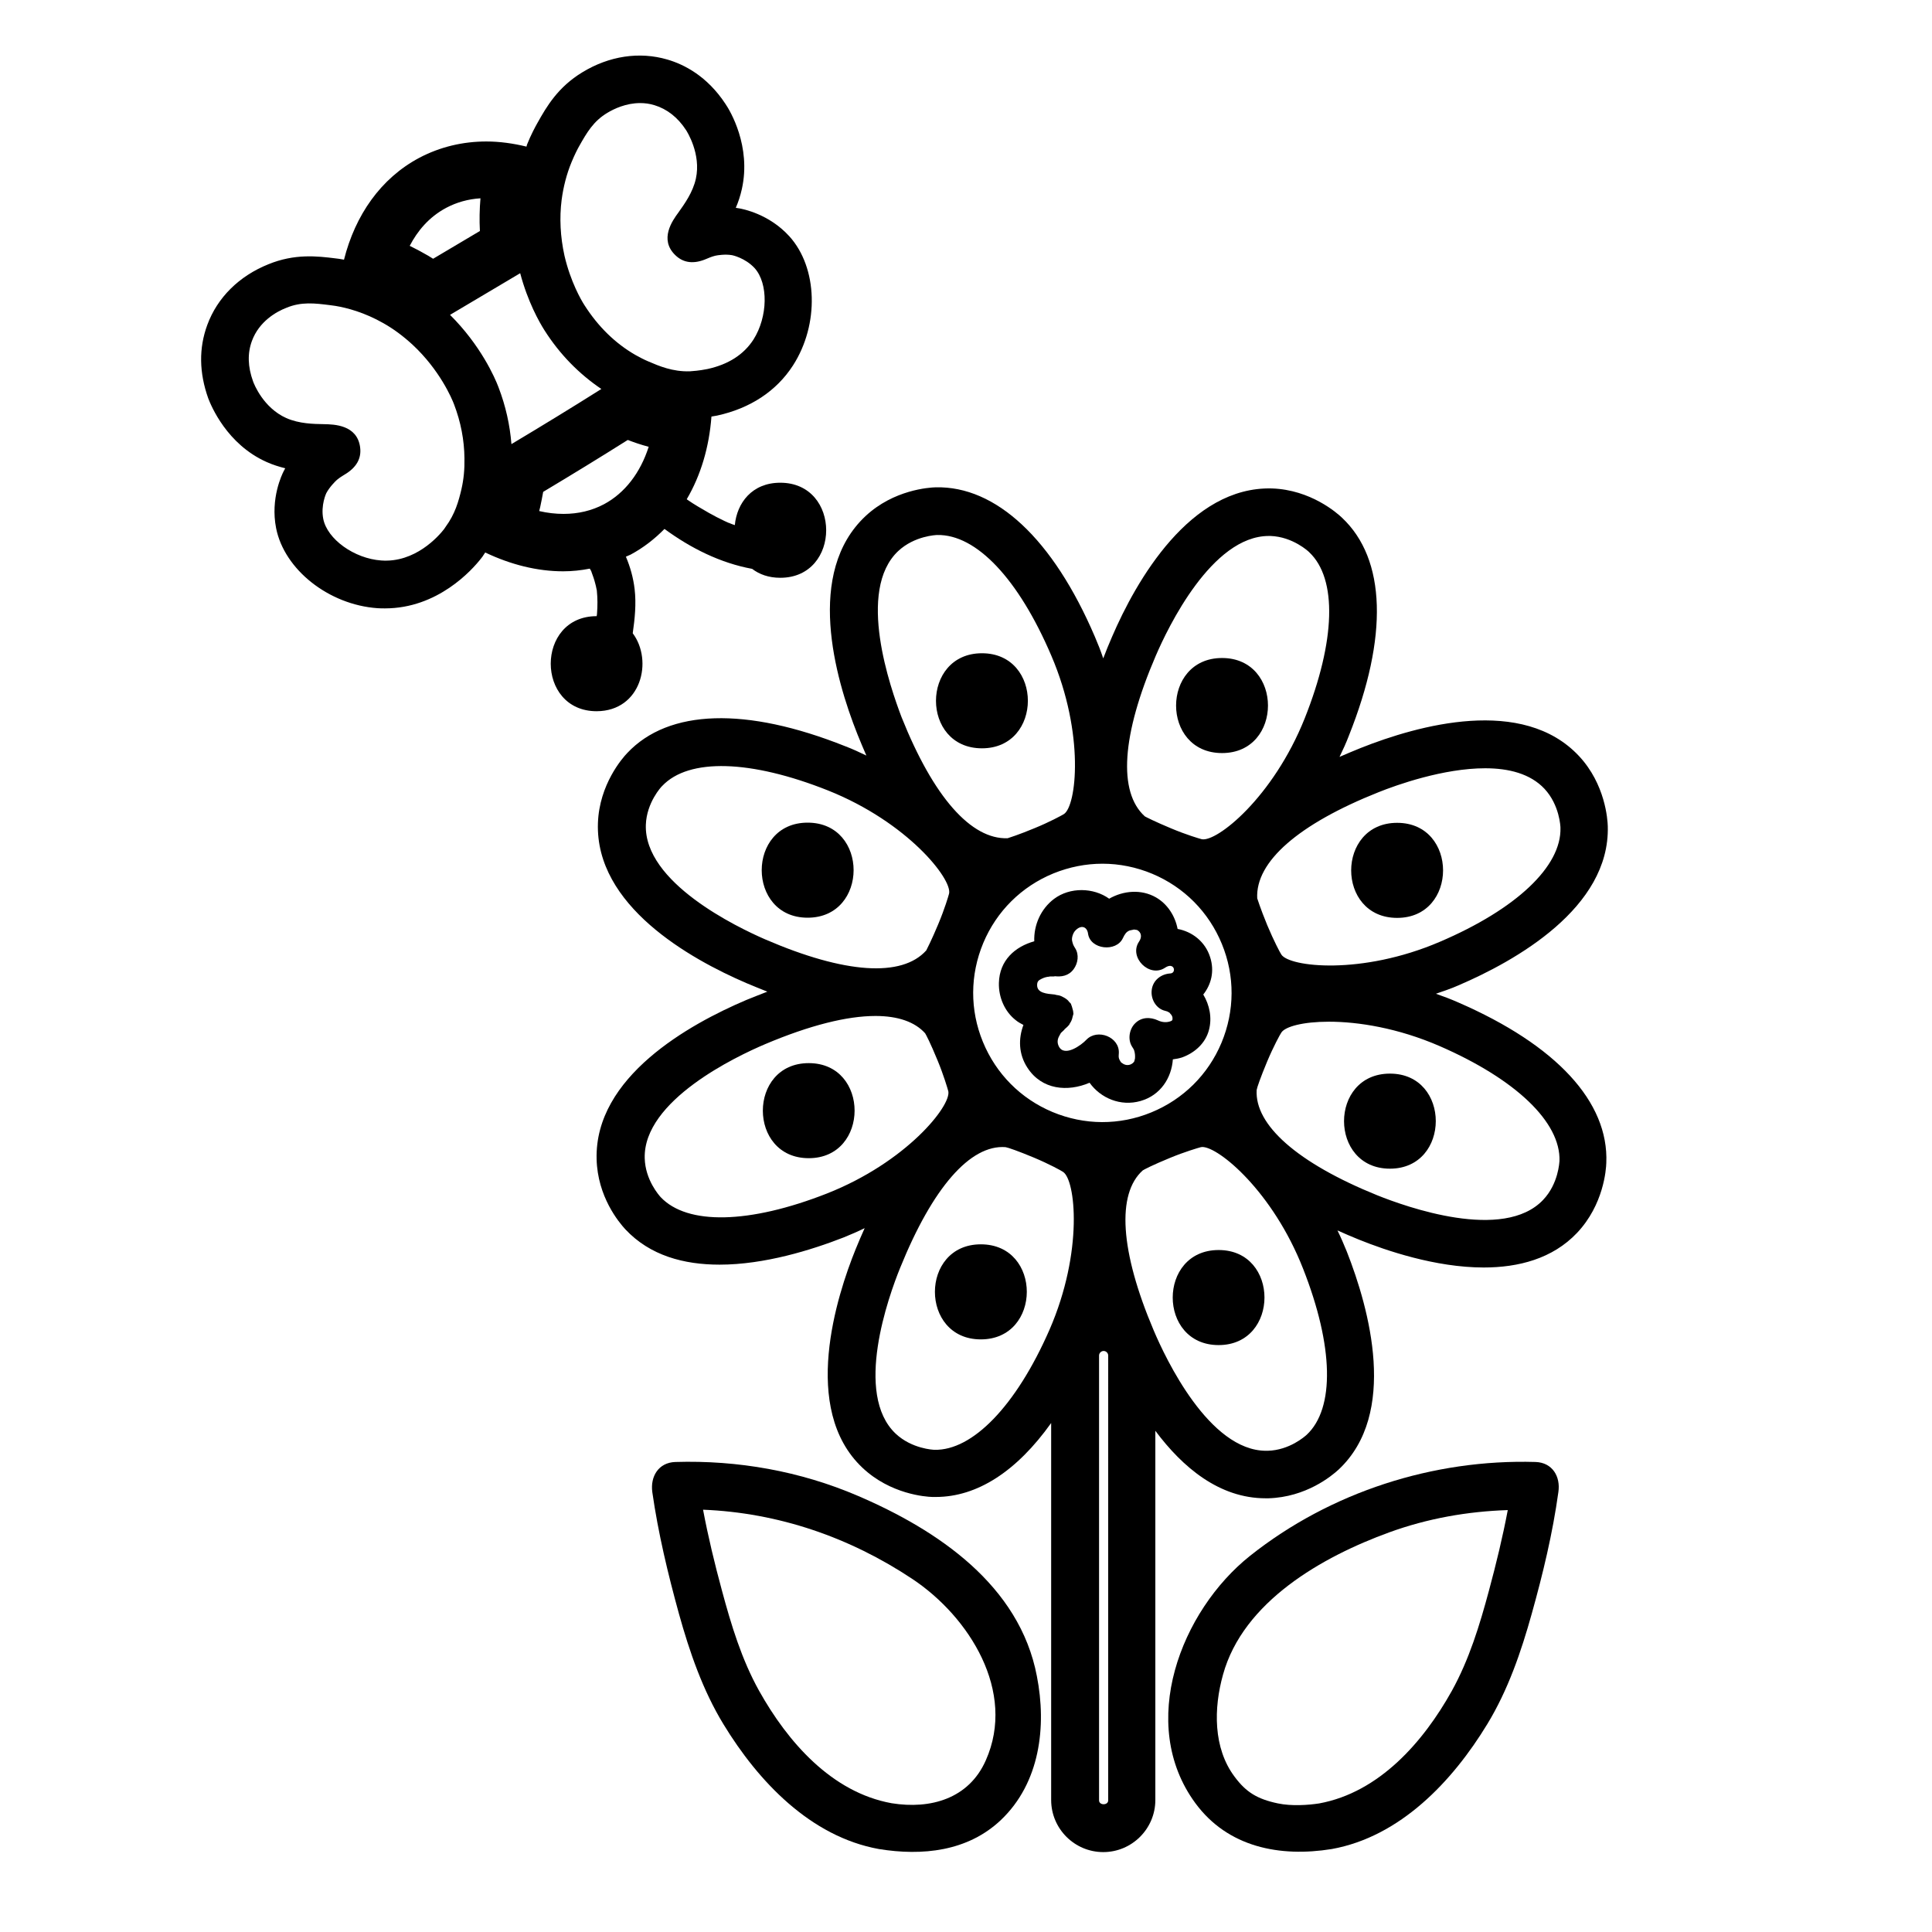
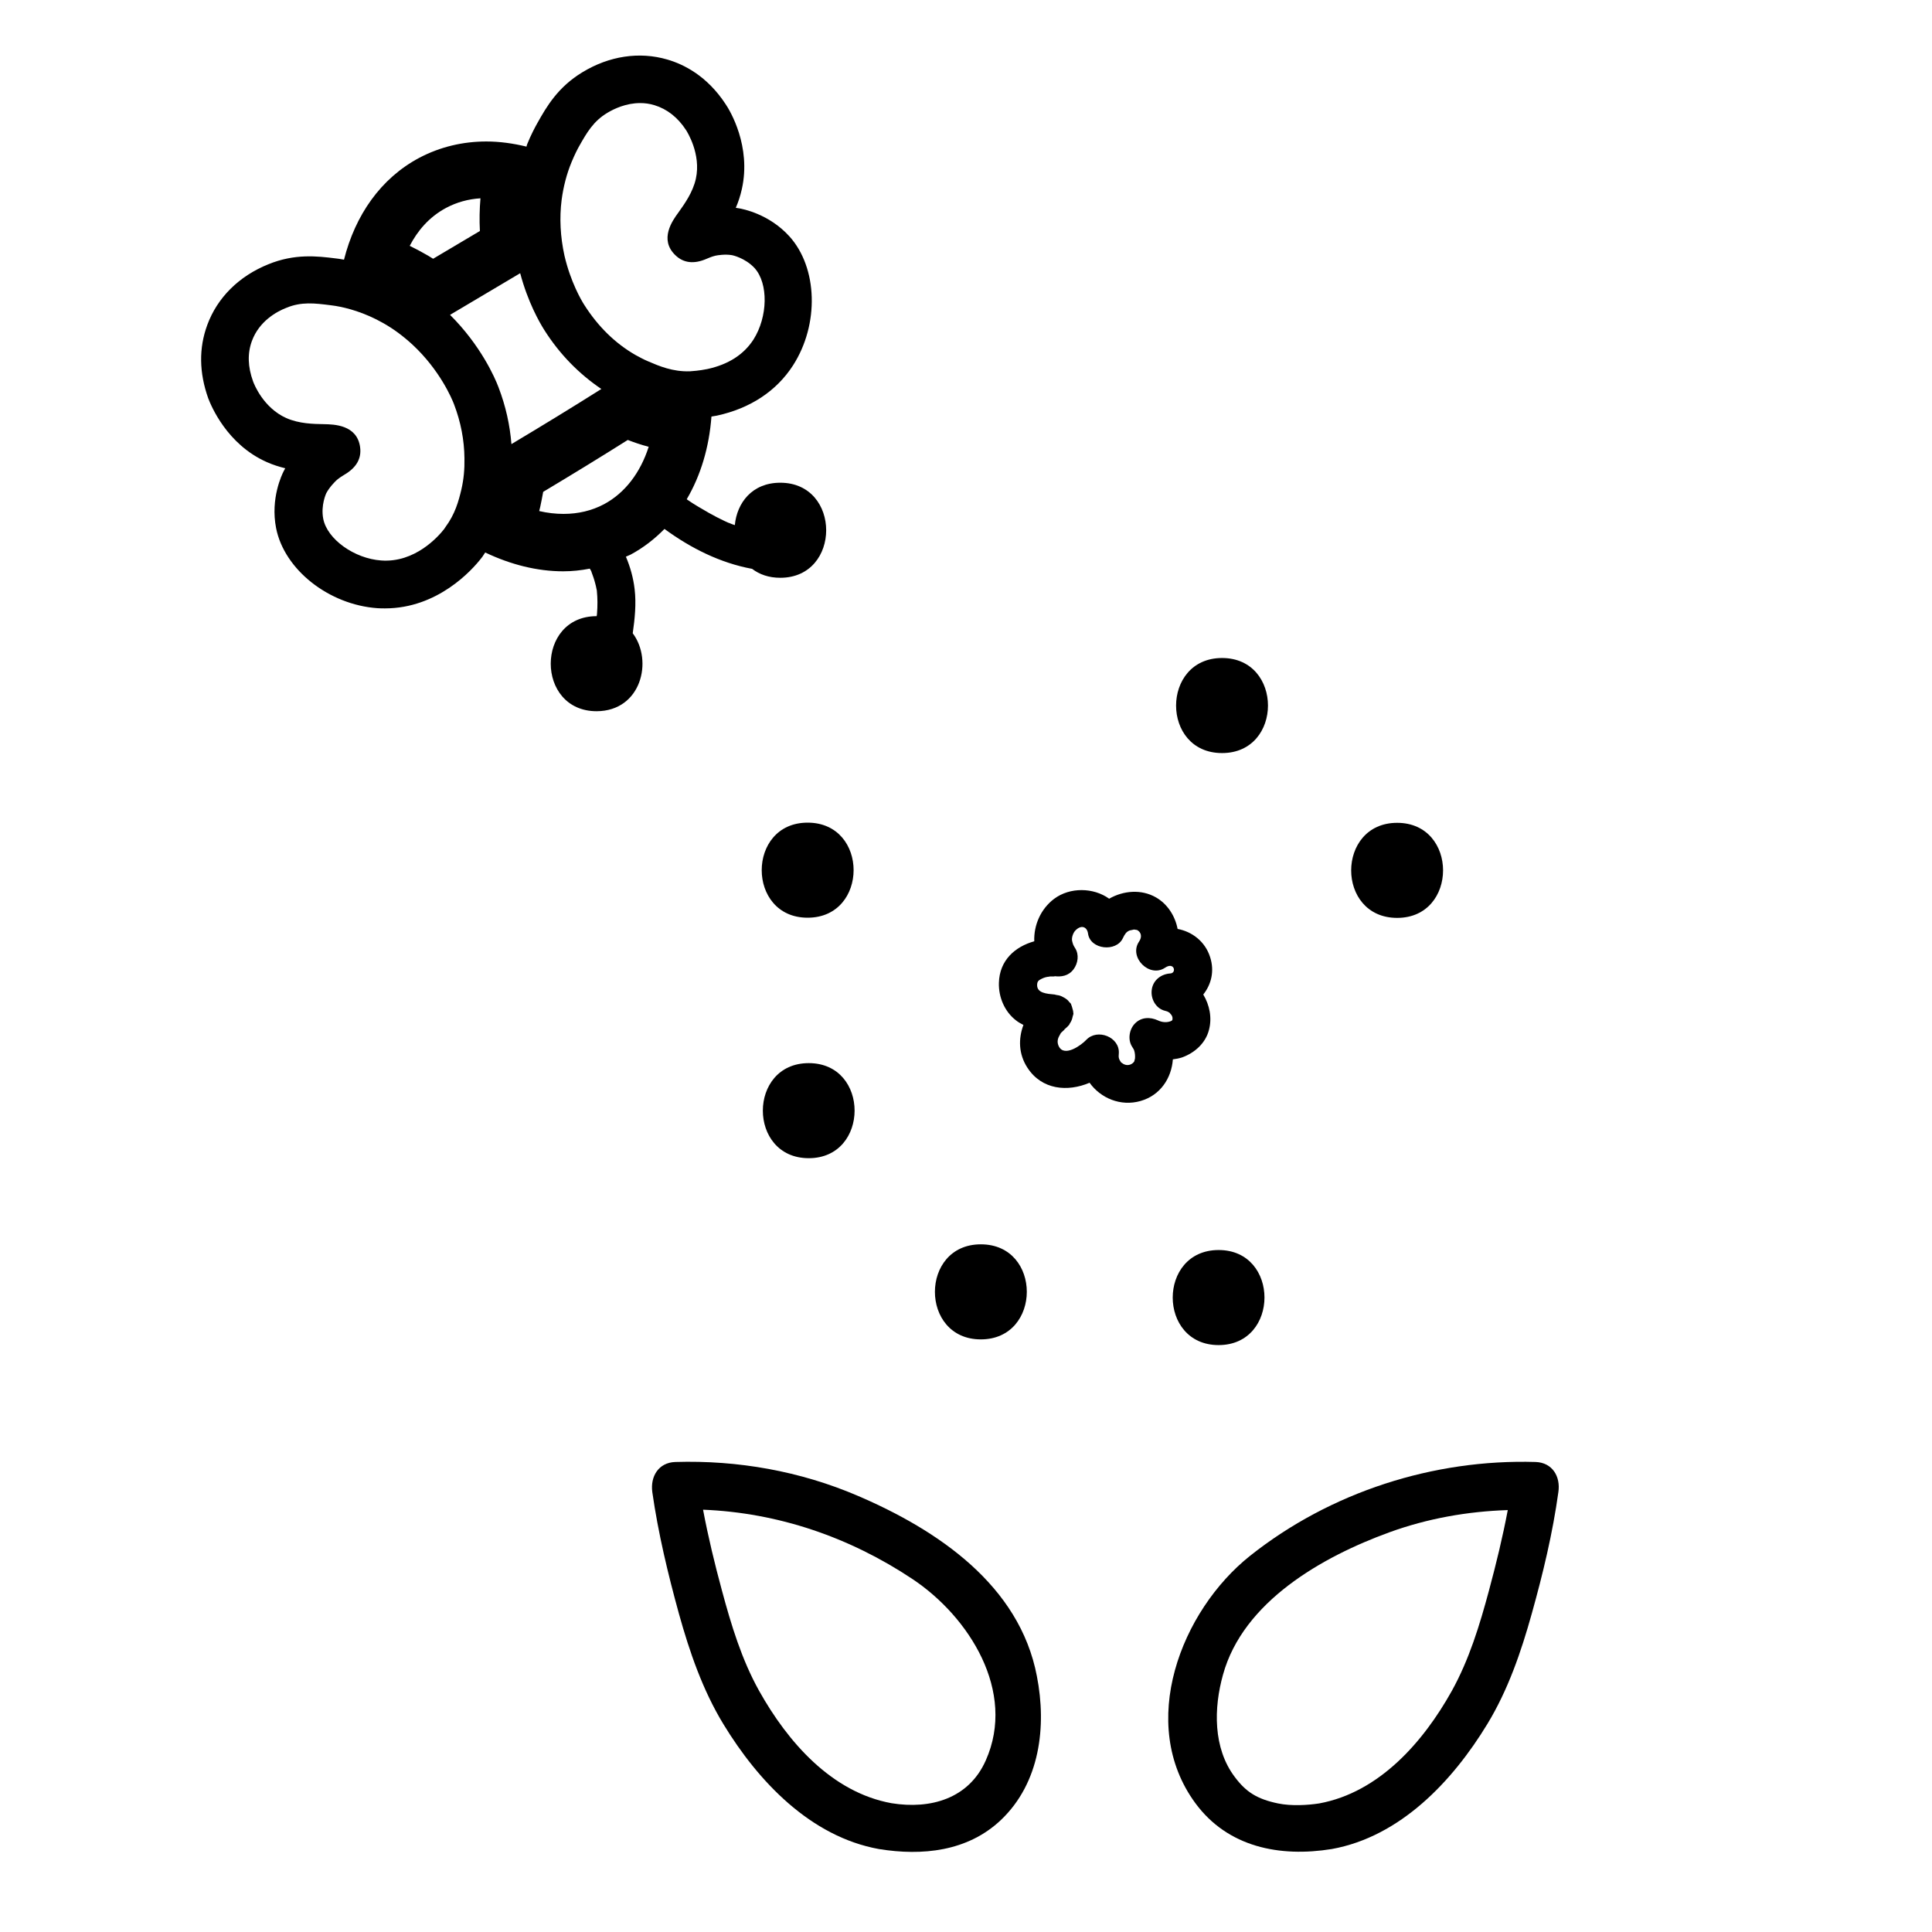
<svg xmlns="http://www.w3.org/2000/svg" fill="#000000" width="800px" height="800px" version="1.1" viewBox="144 144 512 512">
  <g>
    <path d="m418.09 393.45c-5.039 1.41-9.219 4.988-9.371 11.035-0.102 3.777 1.512 7.609 4.535 9.926 0.605 0.504 1.309 0.855 1.965 1.211-1.359 3.629-1.309 7.707 1.059 11.336 3.828 5.894 10.68 6.449 16.473 3.981 2.922 4.082 8.211 6.348 13.504 4.836 5.289-1.512 8.211-6.098 8.566-11.035 0.805-0.102 1.613-0.25 2.418-0.504 3.375-1.211 6.246-3.777 7.152-7.305 0.855-3.223 0.152-6.602-1.512-9.371 2.117-2.672 3.023-6.195 1.812-9.926-1.309-4.133-4.785-6.75-8.613-7.457-0.656-3.426-2.672-6.602-5.742-8.363-3.879-2.215-8.613-1.812-12.395 0.352-4.133-2.973-10.379-3.125-14.609 0.051-3.531 2.668-5.394 6.953-5.242 11.234zm5.137 9.219c2.066 0.301 3.981-0.051 5.289-1.812 1.16-1.562 1.512-3.879 0.402-5.594-0.152-0.25-0.352-0.555-0.453-0.805-0.051-0.051 0-0.051-0.051-0.102-0.102-0.352-0.25-0.707-0.301-1.059-0.152-0.805 0.25-1.965 0.754-2.57 1.562-1.762 3.223-1.211 3.477 0.707 0.605 4.231 7.457 4.938 9.219 1.211 0.504-1.059 0.906-1.715 1.812-2.066 0.152-0.051 1.359-0.25 1.008-0.25 0.352 0 0.906 0.152 0.906 0.102 1.211 0.605 1.41 1.914 0.555 3.125-2.769 4.133 2.769 9.672 6.902 6.902 2.469-1.664 3.125 1.41 1.41 1.512-2.469 0.152-4.637 1.812-4.938 4.383-0.301 2.367 1.109 4.988 3.629 5.543 0.152 0.051 0.352 0.102 0.504 0.152 0.152 0.102 0.402 0.203 0.555 0.301 0.051 0.102 0.504 0.555 0.555 0.656 0.25 0.453 0.301 0.605 0.25 1.211 0 0.203-0.352 0.402-0.754 0.504-1.008 0.301-2.117 0.152-3.074-0.301-2.066-0.957-4.434-0.906-6.098 0.805-1.512 1.512-1.965 4.231-0.805 6.098 0.352 0.555 0.504 0.805 0.555 0.957 0.25 0.754 0.301 1.461 0.25 2.215-0.051 0.152-0.152 0.707-0.203 0.805-0.25 0.402-0.656 0.656-1.008 0.805-0.957 0.352-1.762 0-2.316-0.453-0.051-0.051-0.102-0.051-0.152-0.102-0.152-0.25-0.352-0.504-0.453-0.754-0.25-0.605-0.203-0.805-0.152-1.664 0.25-4.332-5.691-6.648-8.613-3.578-1.309 1.41-5.742 4.637-7.254 1.812-0.504-0.957-0.453-1.914 0.102-2.871 0.656-1.16 0.152-0.453 1.059-1.359 0.555-0.555 1.359-1.109 0.152-0.203 0.102-0.102 0.152-0.203 0.25-0.25 0.402-0.301 0.754-0.656 1.109-1.059 0.051-0.051 0.102-0.102 0.102-0.203 0.301-0.453 0.555-0.906 0.707-1.41 0.051-0.203 0.102-0.402 0.152-0.605 0.051-0.301 0.203-0.555 0.203-0.805 0-0.102-0.051-0.203-0.051-0.352 0-0.301-0.102-0.605-0.203-0.957-0.102-0.352-0.152-0.656-0.301-0.957-0.051-0.102-0.051-0.203-0.102-0.301-0.102-0.203-0.352-0.352-0.504-0.555-0.152-0.203-0.301-0.402-0.504-0.555-0.352-0.301-0.707-0.504-1.109-0.707-0.152-0.051-0.25-0.152-0.402-0.203-0.453-0.203-0.906-0.301-1.41-0.352-0.102 0-0.25-0.102-0.352-0.102-2.117-0.203-4.785-0.352-4.684-2.621 0.051-0.906 0.402-1.16 1.211-1.562 0.605-0.301 1.258-0.504 1.965-0.555 0.195-0.152 2.465 0.051 1.203-0.152z" />
-     <path d="m530.48 409.67c-1.914-0.855-3.93-1.613-5.945-2.316 2.016-0.707 4.031-1.359 5.945-2.215 15.062-6.449 40.203-20.504 39.598-42.168-0.051-1.812-0.656-11.133-7.609-18.59-14.914-15.973-42.621-8.211-57.836-2.168-1.965 0.805-3.828 1.562-5.644 2.367 0.906-1.863 1.762-3.727 2.469-5.594 10.48-26.25 9.875-46.805-1.812-57.785-1.309-1.258-8.312-7.406-18.539-7.758-21.664-0.605-35.973 24.336-42.422 39.348-0.855 1.965-1.613 3.828-2.316 5.691-0.656-1.965-1.41-3.879-2.215-5.742-11.133-25.996-26.25-39.953-42.168-39.598-1.812 0.051-11.133 0.656-18.59 7.609-15.973 14.914-8.211 42.621-2.168 57.836 0.805 1.965 1.562 3.828 2.367 5.644-1.863-0.906-3.727-1.762-5.594-2.469-26.25-10.48-46.805-9.875-57.785 1.812-1.258 1.309-7.406 8.312-7.758 18.539-0.754 21.867 24.336 35.973 39.348 42.422 1.914 0.805 3.777 1.562 5.543 2.266-1.812 0.707-3.629 1.41-5.594 2.215-15.062 6.398-40.203 20.355-39.648 42.168 0.25 9.977 5.894 16.727 7.609 18.59 6.551 7.004 15.566 9.371 24.988 9.371 11.891 0 24.336-3.879 32.848-7.203 1.863-0.754 3.727-1.562 5.594-2.469-0.805 1.812-1.613 3.629-2.418 5.644-4.938 12.191-14.66 42.27 1.812 57.836 7.457 7.055 16.777 7.707 18.539 7.758h0.906c10.984 0 21.461-6.801 30.582-19.598v99.906c0 7.609 6.195 13.805 13.805 13.805s13.805-6.195 13.805-13.805v-97.844c7.254 9.723 16.977 17.887 29.223 17.887h0.754c9.977-0.301 16.727-5.894 18.59-7.609 15.82-14.812 8.16-42.57 2.168-57.785-0.754-1.863-1.562-3.727-2.469-5.594 1.812 0.805 3.629 1.613 5.644 2.418 7.106 2.871 20.305 7.406 33.102 7.406 9.219 0 18.238-2.316 24.738-9.168 7.055-7.457 7.707-16.777 7.758-18.539 0.699-16.176-13.258-31.238-39.203-42.523zm-21.16-55.723c4.887-1.965 17.23-6.348 28.266-6.348 6.195 0 11.941 1.41 15.719 5.441 4.031 4.332 4.231 10.078 4.231 10.328 0.301 10.227-11.688 21.562-31.992 30.23-20.809 8.918-39.852 6.648-41.969 3.375-0.352-0.504-2.016-3.68-3.727-7.758-1.965-4.785-2.621-7.055-2.672-7.152-0.5-9.676 10.883-19.652 32.145-28.117zm-59.047-36.121c3.223-7.508 14.863-31.789 29.977-31.789h0.453c5.894 0.203 10.125 4.133 10.277 4.332 7.457 7.055 6.953 23.477-1.211 43.984-8.414 21.059-23.375 32.898-27.305 32.043-0.605-0.152-4.031-1.16-8.113-2.871-4.231-1.762-6.699-3.023-6.953-3.176-7.148-6.453-6.141-21.566 2.875-42.523zm-14.105 55.066c4.484 0 8.969 0.906 13.199 2.672 8.414 3.527 14.965 10.125 18.438 18.59 3.477 8.465 3.426 17.734-0.102 26.199-3.527 8.414-10.125 14.965-18.59 18.438-8.465 3.477-17.734 3.426-26.199-0.102-8.414-3.527-14.965-10.125-18.438-18.59-3.477-8.465-3.426-17.734 0.102-26.199 3.527-8.414 10.125-14.965 18.59-18.438 4.234-1.715 8.617-2.57 13-2.57zm-54.109-82.879c4.332-4.031 10.078-4.231 10.328-4.231 10.379-0.203 21.562 11.688 30.23 31.992 8.918 20.809 6.648 39.852 3.324 41.969-0.656 0.402-3.93 2.168-7.758 3.727-4.231 1.762-6.852 2.57-7.152 2.672-9.672 0.352-19.648-10.883-28.113-32.094-2.926-7.711-12.043-33.555-0.859-44.035zm-35.164 102.98c-7.559-3.273-32.293-15.113-31.738-30.43 0.203-5.894 4.133-10.125 4.332-10.277 7.055-7.457 23.477-6.953 43.984 1.211 21.059 8.414 32.898 23.477 32.043 27.305-0.152 0.605-1.16 4.031-2.871 8.113-1.762 4.231-3.023 6.648-3.176 6.953-6.453 7.199-21.566 6.191-42.574-2.875zm16.223 67.309c-20.555 8.062-36.98 8.414-44.031 0.957-0.402-0.453-4.082-4.535-4.231-10.328-0.402-15.316 24.336-27.004 31.941-30.23 11.789-4.988 21.664-7.457 29.223-7.457 5.945 0 10.43 1.562 13.148 4.586 0.25 0.402 1.359 2.469 3.324 7.254 1.562 3.777 2.621 7.356 2.82 8.113 0.805 3.828-11.086 18.793-32.195 27.105zm58.996 36.121c-8.867 20.254-20.453 32.043-30.48 31.789-0.25 0-5.996-0.25-10.277-4.281-11.133-10.531-1.914-36.324 1.211-43.984 8.566-21.16 18.539-32.648 27.91-31.941 0.656 0.102 3.273 1.008 7.508 2.769 4.082 1.715 7.203 3.426 7.707 3.777 3.324 2.023 5.488 21.066-3.578 41.871zm15.566 124.7c0 1.359-2.418 1.359-2.418 0v-117.89c0-0.656 0.555-1.211 1.211-1.211s1.211 0.555 1.211 1.211zm52.598-96.883c-0.453 0.402-4.535 4.082-10.328 4.231h-0.402c-15.113 0-26.652-24.434-29.824-31.941-8.918-21.008-9.824-36.172-2.871-42.371 0.402-0.25 2.469-1.359 7.254-3.324 3.777-1.562 7.356-2.621 8.113-2.82 0.152 0 0.25-0.051 0.402-0.051 4.383 0 18.691 11.84 26.703 32.242 8.105 20.559 8.461 37.031 0.953 44.035zm62.676-62.27c-10.531 11.133-36.324 1.863-43.984-1.211-21.16-8.566-32.496-18.641-31.941-27.91 0.102-0.656 1.008-3.273 2.769-7.508 1.715-4.082 3.426-7.203 3.777-7.707 1.008-1.562 5.691-2.871 12.594-2.871 7.758 0 18.289 1.664 29.32 6.449 20.254 8.816 32.145 20.203 31.789 30.48-0.043 0.25-0.246 5.992-4.324 10.277z" />
    <path d="m358.03 362.01c-16.223 0-16.223 25.191 0 25.191s16.273-25.191 0-25.191z" />
-     <path d="m404.23 342.31c16.223 0 16.223-25.191 0-25.191-16.223 0-16.273 25.191 0 25.191z" />
    <path d="m467.86 343.57c16.223 0 16.223-25.191 0-25.191-16.223 0.004-16.273 25.191 0 25.191z" />
    <path d="m514.26 387.25c16.223 0 16.223-25.191 0-25.191-16.223 0-16.273 25.191 0 25.191z" />
-     <path d="m512.35 428.52c-16.223 0-16.223 25.191 0 25.191 16.172-0.004 16.223-25.191 0-25.191z" />
    <path d="m466.95 475.27c-16.223 0-16.223 25.191 0 25.191 16.176-0.004 16.223-25.191 0-25.191z" />
    <path d="m403.93 473.76c-16.223 0-16.223 25.191 0 25.191 16.223-0.004 16.273-25.191 0-25.191z" />
    <path d="m358.33 425.74c-16.223 0-16.223 25.191 0 25.191 16.172 0 16.223-25.191 0-25.191z" />
    <path d="m371.33 540.41c-15.266-6.551-31.789-9.473-48.367-8.969-4.484 0.152-6.648 3.879-6.098 7.961 1.562 10.934 4.133 21.613 7.055 32.242 2.82 10.125 6.297 20.254 11.789 29.27 9.219 15.164 23.074 29.824 41.211 33.102 11.488 1.863 23.527 0.656 32.344-7.707 10.328-9.824 12.141-24.738 9.523-38.09-4.582-24.129-26.297-38.738-47.457-47.809zm33.906 70.129c-4.484 10.125-14.609 13-24.938 11.336-15.922-2.871-27.559-16.273-35.117-29.773-4.637-8.312-7.406-17.48-9.875-26.652-1.914-7.055-3.629-14.156-4.988-21.363 19.902 0.805 38.793 7.254 55.52 18.391 14.965 9.977 27.559 29.777 19.398 48.062z" />
    <path d="m550.94 531.44c-27.055-0.805-54.359 7.961-75.621 24.836-18.391 14.609-29.977 44.535-14.559 65.547 8.613 11.738 22.418 14.41 36.172 12.191 18.137-3.273 31.992-17.938 41.211-33.102 5.492-9.02 8.969-19.145 11.789-29.27 2.973-10.629 5.543-21.312 7.055-32.242 0.602-4.082-1.566-7.809-6.047-7.961zm-12.344 34.059c-2.469 9.168-5.238 18.289-9.875 26.652-7.508 13.453-19.195 26.852-35.117 29.773-2.871 0.453-7.356 0.754-10.934 0-5.543-1.16-8.465-3.023-11.438-7.004-5.793-7.656-5.594-18.289-3.125-27.105 5.34-19.398 26.348-31.285 44.082-37.734 10.125-3.68 20.707-5.543 31.387-5.894-1.355 7.156-3.066 14.207-4.981 21.312z" />
    <path d="m311.68 311.83c0.555-3.879 0.957-7.809 0.504-11.688-0.352-3.023-1.16-5.894-2.316-8.613 0.402-0.203 0.855-0.352 1.258-0.555 3.375-1.812 6.348-4.133 8.969-6.801 6.953 5.09 14.762 9.02 23.227 10.578 1.914 1.461 4.383 2.367 7.457 2.367 16.223 0 16.223-25.191 0-25.191-7.508 0-11.488 5.391-12.043 11.234-0.453-0.152-0.906-0.301-1.359-0.504-0.102-0.051-0.203-0.102-0.301-0.102-0.352-0.152-0.754-0.352-1.109-0.504-1.41-0.656-2.719-1.359-4.082-2.117-1.914-1.109-3.879-2.215-5.691-3.477-0.051-0.051-0.102-0.102-0.203-0.152 3.727-6.348 5.945-13.805 6.551-21.914 0.504-0.102 0.957-0.152 1.461-0.25 8.816-1.914 15.77-6.5 20.152-13.301 7.004-10.883 6.551-25.895-0.957-34.207-5.441-5.996-12.445-7.254-13.25-7.406-0.352-0.051-0.656-0.102-0.957-0.152 0.656-1.512 1.211-3.176 1.613-4.988 2.519-11.336-3.125-20.758-4.332-22.52-4.887-7.457-11.082-10.531-15.418-11.789-7.406-2.168-15.418-0.957-22.52 3.375-6.5 3.93-9.523 9.168-11.891 13.402-0.656 1.16-1.715 3.125-2.769 5.742-0.051 0.152-0.102 0.352-0.152 0.555-3.527-0.855-7.106-1.359-10.629-1.359-6.195 0-12.242 1.41-17.785 4.332-10.227 5.441-16.977 15.215-19.949 27.004-0.051 0-0.152-0.051-0.203-0.051-0.805-0.152-1.512-0.25-2.016-0.301-4.836-0.605-10.832-1.309-17.836 1.562-7.758 3.125-13.504 8.816-16.172 16.07-2.266 6.144-2.168 12.645 0.25 19.445 0.754 1.965 4.938 12.191 15.469 16.879 1.664 0.754 3.324 1.258 4.938 1.664-0.152 0.25-0.301 0.555-0.453 0.855-0.352 0.707-3.527 7.106-1.965 15.012 2.168 10.984 13.957 20.305 26.852 21.211 0.707 0.051 1.359 0.051 2.016 0.051 13.906 0 23.023-10.078 25.543-13.352 0.25-0.301 0.453-0.605 0.504-0.707 0.203-0.25 0.301-0.504 0.504-0.754 6.75 3.223 13.805 4.988 20.656 4.988 2.367 0 4.734-0.25 7.055-0.707 0.051 0.102 0.152 0.25 0.203 0.352 0.051 0.051 0.102 0.203 0.203 0.352 0 0.051 0 0.102 0.051 0.203 0.352 0.957 0.707 1.914 0.957 2.922 0.152 0.504 0.25 1.008 0.352 1.512 0 0.051 0.051 0.25 0.102 0.453v0.051c0.203 2.016 0.203 3.981 0.051 5.996 0 0.25-0.051 0.504-0.102 0.754-16.223 0-16.223 25.191 0 25.191 11.836-0.047 15.008-13.398 9.566-20.652zm-18.84-114.87c0.453-3.426 1.309-6.801 2.621-9.977 0.855-2.066 1.613-3.527 2.016-4.231 2.016-3.578 3.777-6.648 7.508-8.867 1.762-1.059 4.938-2.57 8.664-2.57 1.211 0 2.469 0.152 3.777 0.555 3.324 1.008 6.195 3.223 8.414 6.648 0.152 0.25 4.031 6.246 2.57 12.848-0.805 3.629-3.023 6.699-4.637 8.969-1.562 2.117-5.141 7.106-0.805 11.285 2.168 2.117 4.988 2.418 8.312 0.957 0.504-0.203 1.258-0.555 2.266-0.805 0.656-0.152 2.672-0.453 4.434-0.152 0.051 0 3.477 0.707 5.996 3.426 3.68 4.082 3.527 12.898-0.301 18.941-2.57 3.981-6.648 6.602-12.191 7.809-2.215 0.453-3.981 0.555-4.637 0.605-4.586 0.152-8.211-1.41-11.035-2.621-1.211-0.504-2.316-1.109-3.426-1.715-5.34-3.074-9.875-7.508-13.504-13.199-0.855-1.309-3.68-6.195-5.289-13.098-1.109-5.035-1.359-10.023-0.754-14.809zm-30.582 2.113c2.769-1.461 5.793-2.316 9.07-2.519-0.25 2.871-0.301 5.742-0.152 8.664-4.133 2.469-8.262 4.887-12.395 7.356-0.855-0.555-1.715-1.059-2.57-1.512-1.211-0.707-2.469-1.309-3.629-1.914 2.016-3.875 5.039-7.606 9.676-10.074zm4.031 74.566c-0.754 3.176-1.664 6.551-4.231 10.027-0.203 0.25-0.301 0.453-0.25 0.402-1.664 2.168-7.859 9.117-16.777 8.465-7.152-0.504-14.309-5.644-15.367-11.035-0.707-3.629 0.805-6.801 0.805-6.801 0.855-1.613 2.316-3.074 2.82-3.527 0.805-0.656 1.461-1.059 1.965-1.359 3.176-1.863 4.586-4.281 4.18-7.305-0.805-5.945-6.953-6.047-9.574-6.098-2.769-0.051-6.551-0.102-9.977-1.613-6.098-2.719-8.566-9.02-8.816-9.723-1.41-3.879-1.512-7.457-0.301-10.73 1.914-5.188 6.5-7.758 9.117-8.766 3.981-1.664 7.559-1.211 11.586-0.707 0.352 0.051 0.855 0.102 1.461 0.203 3.023 0.504 7.656 1.715 12.695 4.586 2.672 1.512 5.188 3.375 7.707 5.691 7.254 6.75 10.43 14.309 10.984 15.77 1.812 4.734 2.719 9.523 2.769 14.309 0.059 2.918-0.195 5.59-0.797 8.211zm9.824-27.004c-0.957-2.57-4.734-11.133-12.848-19.195 6.195-3.68 12.395-7.356 18.59-11.035 2.016 7.609 5.09 13 6.398 15.062 4.082 6.449 9.219 11.637 15.113 15.617-7.91 4.988-15.82 9.824-23.832 14.609-0.402-5.035-1.508-10.074-3.422-15.059zm27.961 30.984c-3.223 1.715-6.852 2.57-10.73 2.57-2.117 0-4.281-0.25-6.449-0.754 0.102-0.352 0.152-0.707 0.25-1.008 0.301-1.359 0.555-2.719 0.805-4.082 7.406-4.434 14.914-9.02 22.418-13.754 1.562 0.605 3.426 1.258 5.543 1.812-2.215 6.898-6.297 12.242-11.836 15.215z" />
  </g>
</svg>